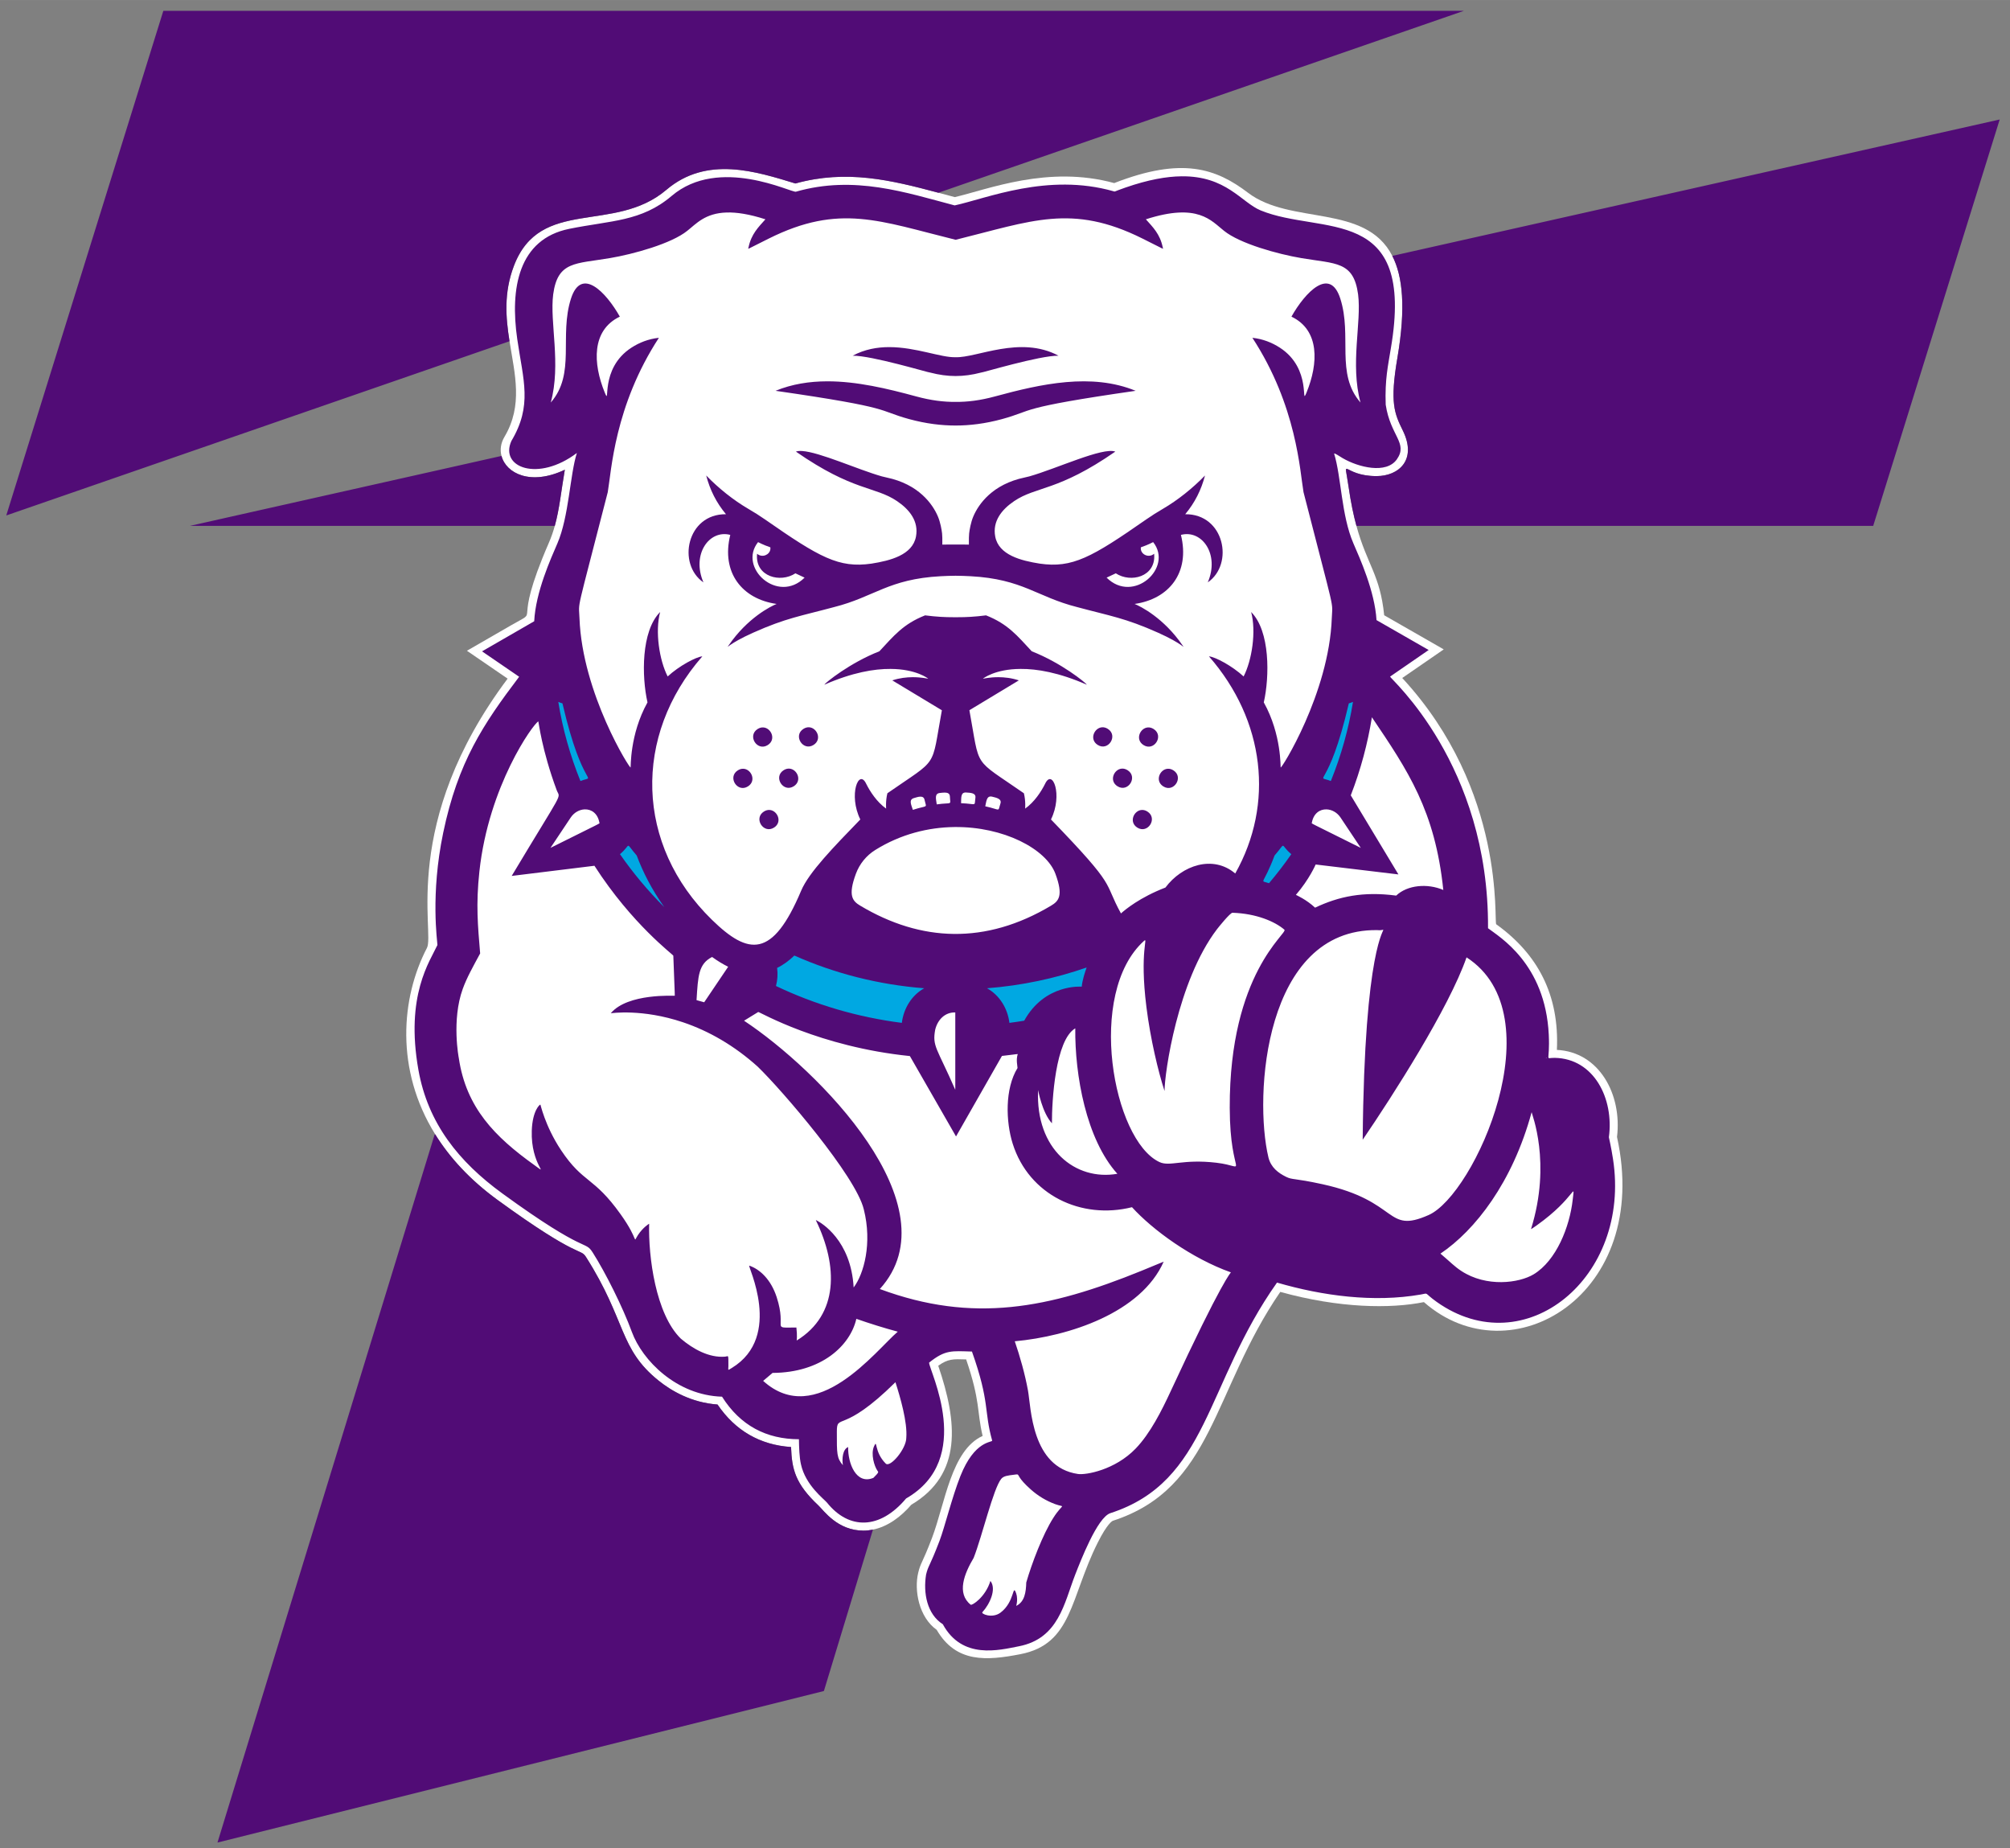
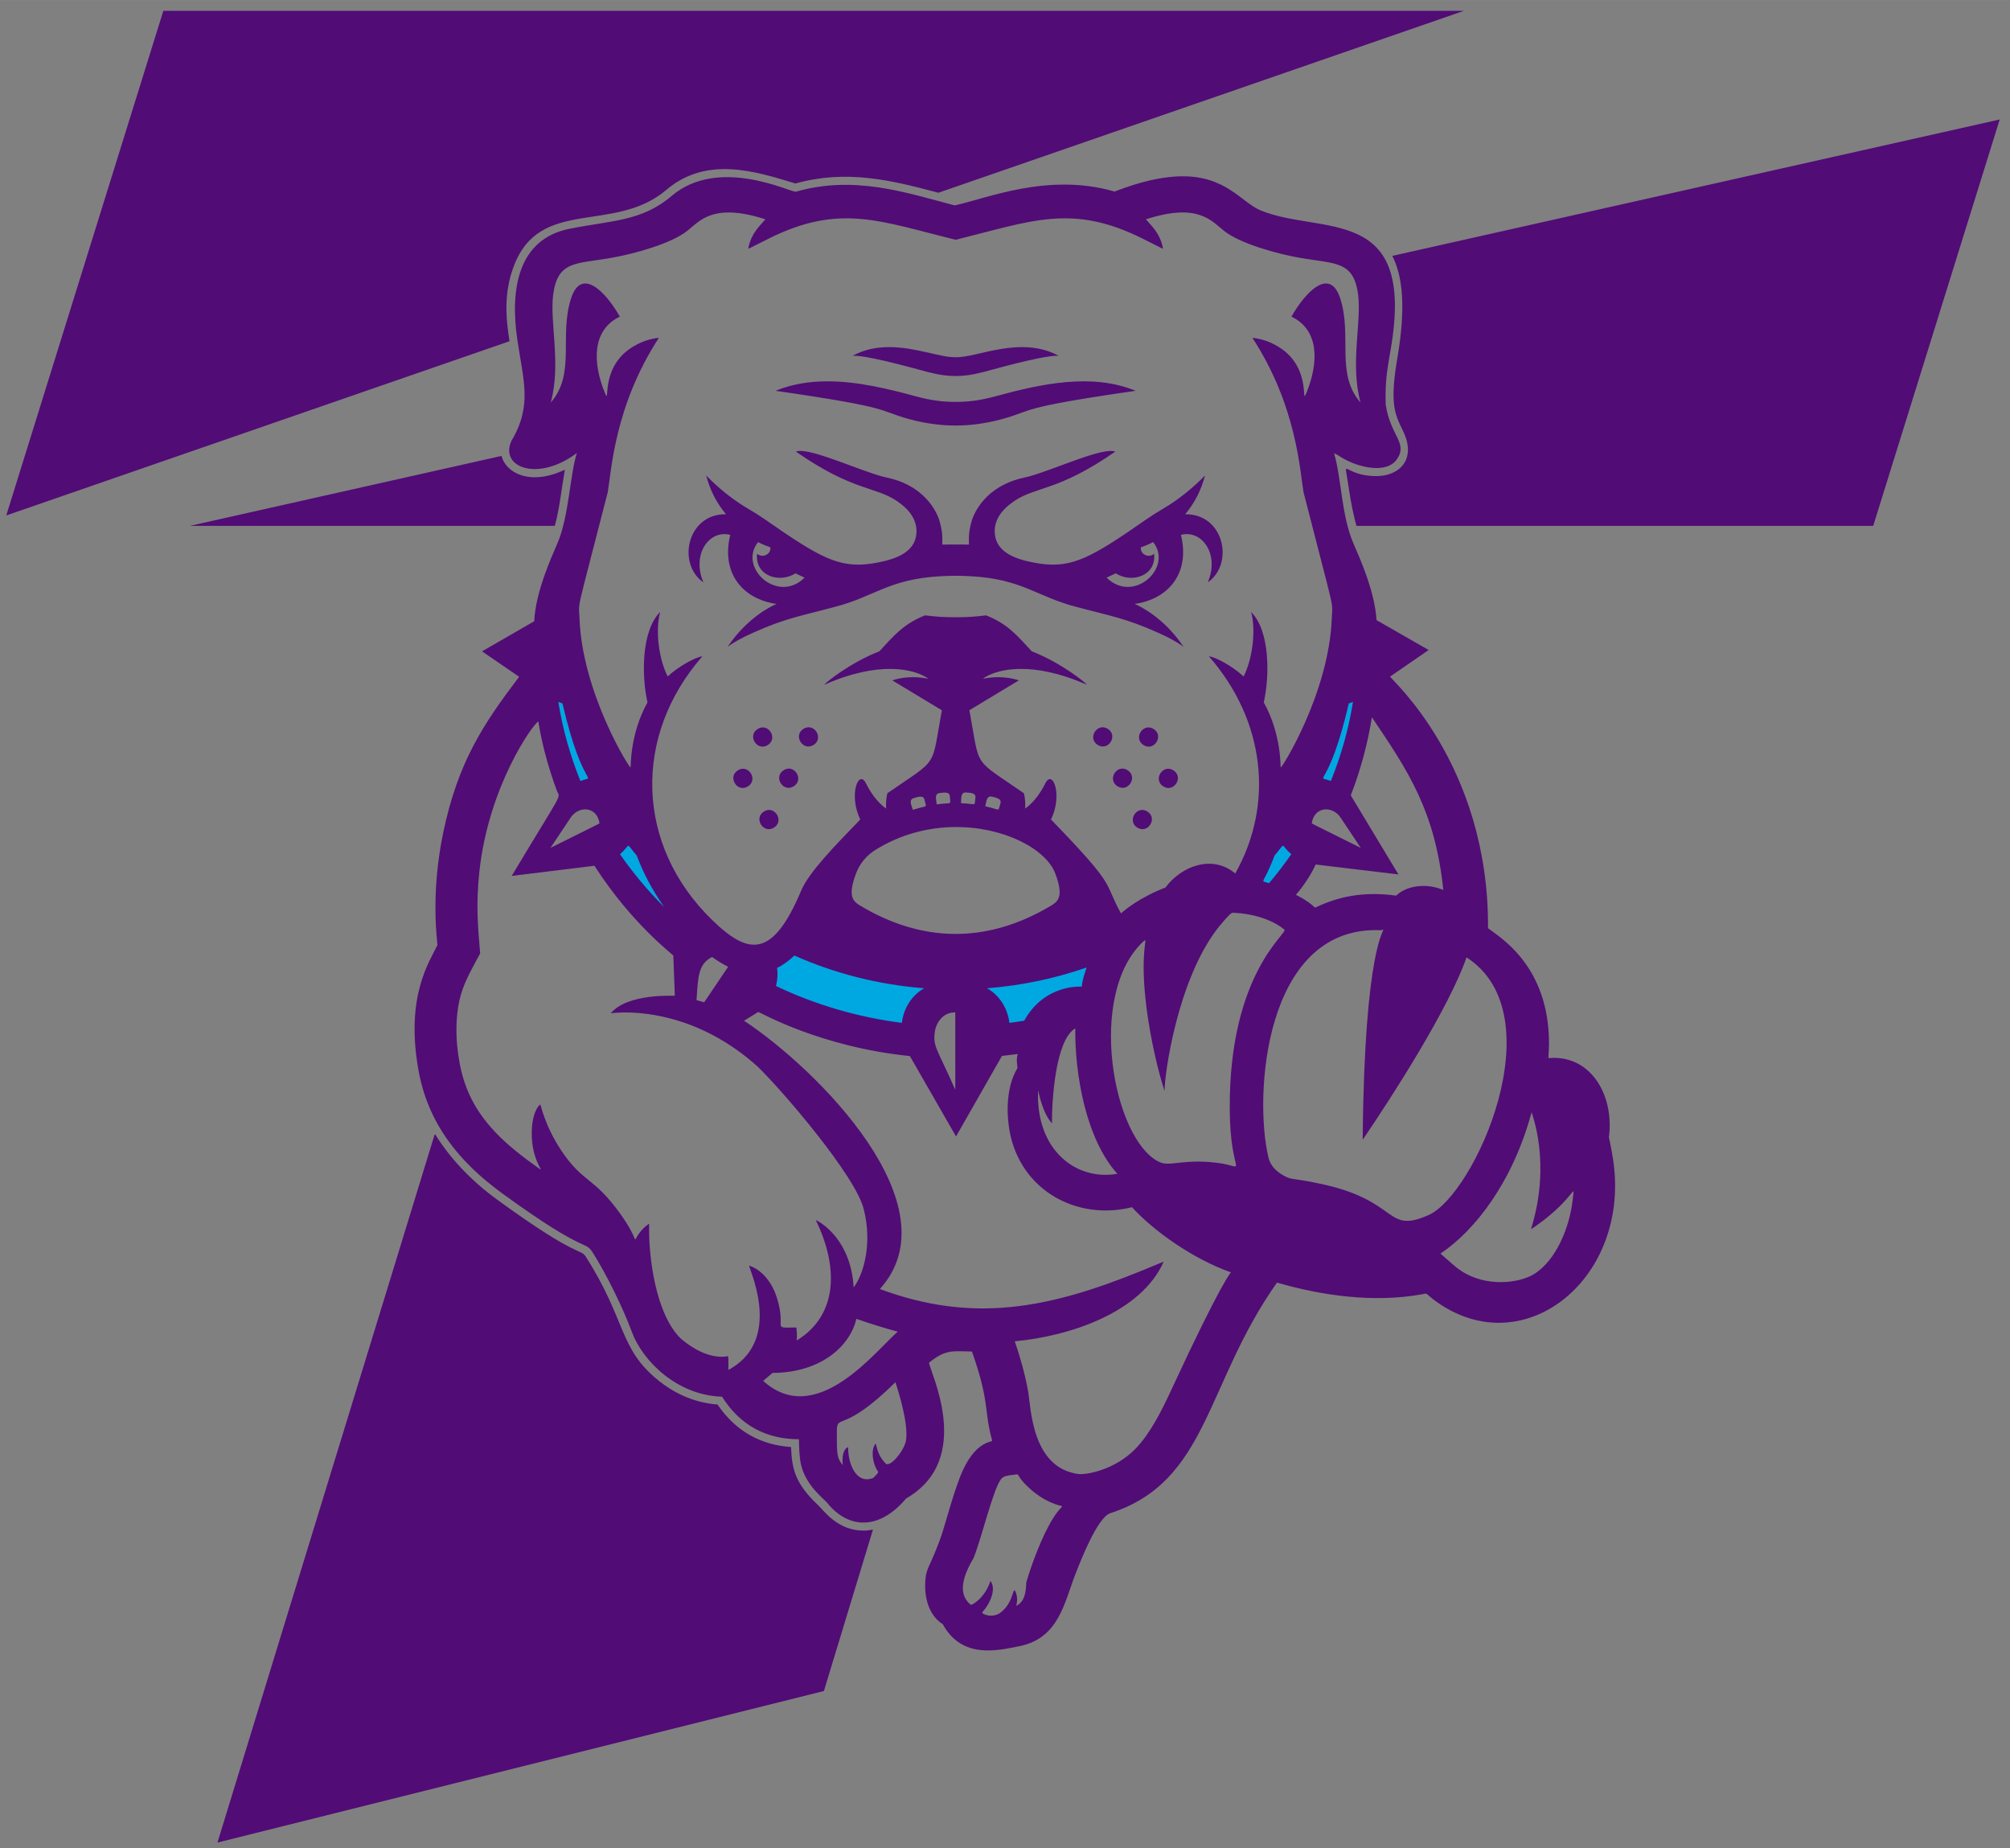
<svg xmlns="http://www.w3.org/2000/svg" height="303.209" viewBox="0 0 500 459.67" width="329.806">
  <rect x="0" y="0" width="500" height="459.67" fill="#808080" stroke="none" />
  <g transform="matrix(1.333 0 0 -1.333 -479.95 651.32)">
-     <path d="m661.81 276.49c.964 7.948-3.322 15.859-11.221 16.244.486 10.307-3.614 17.913-11.314 23.432-.503.362 1.924 24.885-17.545 45.953 2.342 1.615 5.418 3.733 7.744 5.338-3.856 2.21-7.259 4.16-11.115 6.369-.758 7.571-3.195 9.405-5.177 16.671-.534 1.955-1.035 4.303-1.462 7.264-.888 6.169-1.273 2.026 5.207 2.026 4.163 0 7.597 3.042 4.914 8.492-1.579 3.205-2.449 5.178-1.011 13.601 1.594 9.339.987 15.205-.954 18.995-5.016 9.792-18.95 5.71-26.91 11.765-5.981 4.548-12.31 6.755-24.987 1.817-12.329 3.385-23.576-1.19-29.749-2.618-1.029.272-2.048.547-3.059.817-8.875 2.371-17.13 4.374-26.684 1.729-7.311 2.222-16.522 5.245-24.081-1.187-9.732-8.28-23.542-1.261-28.454-14.195-1.915-5.041-1.514-9.656-.815-14.049.983-6.197 2.556-11.955-.948-17.849-.695-1.17-.849-2.416-.552-3.551.854-3.262 5.453-5.608 11.819-2.575-.682-3.936-.977-7.256-1.871-10.479-.294-1.06-.653-2.107-1.111-3.164-7.287-16.776-1.055-11.926-7.071-15.398-2.808-1.619-5.315-3.065-8.212-4.736 2.477-1.697.793-.544 7.593-5.201-20.152-26.911-13.55-47.346-15.056-50.241-4.833-9.282-5.969-22.69 1.539-34.779 2.693-4.337 6.499-8.504 11.647-12.249 15.378-11.19 15.401-8.919 16.493-10.634 7.599-11.946 6.088-17.084 13.57-23.084 2.319-1.86 6.064-4.088 10.974-4.442 3.318-4.881 7.927-7.543 13.723-7.93.149-4.174.803-6.865 5.119-10.918.978-.919 3.548-4.678 8.375-4.678.612 0 1.207.067 1.787.185 2.806.569 5.24 2.416 7.162 4.643 9.56 5.664 8.616 15.431 5.026 25.931 1.824 1.301 2.764 1.259 5.206 1.182 2.691-7.87 1.976-9.641 3.076-14.275-5.865-2.671-6.989-12.544-9.451-19.045-1.865-4.889-2.089-4.505-2.568-6.475-.793-3.273.125-8.307 3.449-10.66 3.619-6.229 9.352-5.758 15.616-4.541 9.733 1.892 9.251 10.479 14.424 20.792 1.827 3.645 2.748 4.063 2.824 4.093 18.777 6.078 18.59 24.264 31.253 42.707 11.014-3.054 20.565-3.161 26.802-1.905 16.238-14.253 42.553 1.344 36.033 30.815" fill="#fff" />
    <g transform="matrix(.75 0 0 -.75 359.96 488.49)">
      <path d="m40.766 2.522-39.084 125.54 125.22-43.344c-.932-5.857-1.466-12.009 1.086-18.73 6.549-17.245 24.964-7.886 37.939-18.926 10.079-8.575 22.36-4.547 32.107-1.584 12.74-3.526 23.744-.857 35.578 2.305l130.75-45.254-323.6-.004zm456.92 27.037-151.13 33.93c2.588 5.052 3.398 12.874 1.272 25.326-1.917 11.23-.754 13.859 1.35 18.135 3.578 7.264-1 11.32-6.553 11.32-8.639 0-8.127-5.524-6.943 2.703.568 3.946 1.238 7.076 1.947 9.684l128.58.002 31.477-101.1zm-203.59 14.133c-3.724.041-8.271.834-13.955 2.805-3.181 1.104-2.487 1.054-2.955.912-16.368-4.649-31.557 1.795-39.525 3.522-12.066-3.178-24.978-7.579-39.502-3.41-1.053.323-19.118-8.984-30.928 1.062-7.531 6.407-15.115 6.074-25.486 8.18-12.609 2.562-14.762 14.774-12.916 27.455 1.506 10.326 3.809 16.454-1.465 25.32-2.963 6.588 6.625 10.267 16.297 2.981-1.726 5.378-1.966 15.821-4.848 22.494-1.615 3.743-5.416 12.115-5.768 19.365-7.647 4.411-5.023 2.896-12.979 7.486l9.232 6.32c-8.908 11.766-15.224 21.163-18.904 38.836-3.21 15.422-1.432 26.977-1.432 27.904-1.847 4.008-8.033 12.505-4.727 31.068 2.364 13.279 10.023 22.831 20.887 30.734 21.288 15.489 20.432 11.469 22.502 14.723 3.153 4.959 7.454 13.541 9.729 19.744 2.574 7.013 11.092 15.749 22.426 16.082 4.553 7.216 11.08 10.575 19.133 10.586.034 2.038.103 4.494.504 6.236 1.145 5.254 5.771 8.655 6.488 9.543 5.449 6.777 13.122 6.753 19.676-1.043 17.164-9.853 5.722-31.813 5.719-33.791 4.045-3.255 5.675-2.894 10.664-2.76 4.526 12.764 2.929 14.648 5.033 22.154.001.522-4.344-.134-7.906 8.816-2.097 5.285-3.902 12.716-5.193 16.121-2.525 6.625-2.77 6.009-3.35 8.398-.736 4.56.218 9.841 4.164 12.344 4.823 8.861 13.96 6.454 18.93 5.488 9.912-1.928 11.261-10.736 14.008-17.807 1.335-3.389 5.477-14.197 8.732-15.303 24.441-7.899 23.6-32.128 41.484-57.363 11.299 3.288 24.036 5.017 35.773 2.967 2.136-.375.592-.56 3.982 1.848 21.9 15.527 48.433-6.016 43.844-35.584-.47-3.066-1.022-5.289-1.022-5.391 1.306-9.648-3.732-19.567-13.465-19.748-2.59-.045-1.153 1.317-1.49-5.762-.862-17.724-12.383-24.377-15.115-26.484.245-40.819-24.371-62.087-24.373-62.594l9.604-6.617-12.977-7.436c-.434-7.185-4.155-15.391-5.75-19.084-3.026-7.008-2.993-16.472-4.807-22.367.391.001 1.085.547 2.117 1.152 3.917 2.298 10.878 4.024 13.494.311 2.86-4.069-1.583-5.767-2.769-13.607-.226-6.363.595-9.739 1.273-13.971 6.199-36.106-17.319-28.153-32.387-34.352-4.775-1.964-8.532-8.611-19.703-8.486zm-113.15 9.002h.002c2.455-.069 5.565.387 9.625 1.695-1.697 1.912-3.539 3.661-4.209 7.027-.09.459-.842.707 5.064-2.244 17.574-8.756 27.59-4.349 46.477.312h.002c18.887-4.662 28.901-9.069 46.475-.312 5.905 2.952 5.154 2.703 5.062 2.244-.668-3.367-2.508-5.116-4.207-7.027 12.993-4.187 16.259.364 19.439 2.856 3.946 3.2 13.417 5.81 19.244 6.793 8.582 1.458 13.002.735 14.123 9.021.899 6.983-2.017 17.297.598 26.906-6.262-7.184-2.033-16.504-5.025-25.848-2.582-8.047-8.74-1.582-12.156 4.484 7.071 3.376 6.715 11.662 3.744 18.902-1.548 3.76 1.506-5.934-6.644-11.193-1.942-1.253-4.206-2.163-6.82-2.445 11.07 16.96 11.828 33.278 12.721 38.395 8.091 31.559 7.199 26.763 7.037 31.326-.67 18.791-12.745 37.881-12.711 37.137-.099.166.285-8.098-4.209-16.16 1.453-6.425 1.602-17.743-3.147-22.482 1.303 4.857.194 12.011-1.873 16.031-2.816-2.606-7.064-4.876-8.629-5.002 13.968 15.963 16.271 36.782 6.543 54.016-5.55-4.7-13.249-2.032-17.371 3.498-6.328 2.437-9.998 5.473-11.062 6.438-4.544-8.245-.576-5.987-17.414-23.377 3.015-6.112.366-12.85-1.492-8.816-.938 1.868-2.606 4.463-4.936 6.119 0 0 .171-1.896-.311-3.82-12.911-8.981-10.822-5.779-13.561-20.66l12.307-7.422c-1.794-.602-3.591-.787-5.1-.795-2.168.003-3.705.367-3.705.367 0 0 .019-.011.051-.037-.118.024-.184.037-.184.037s2.928-2.396 9.355-2.422c4.048-.037 9.505.869 16.516 3.936-.349-.539-6.34-5.422-13.721-8.322-3.58-3.84-5.928-6.798-11.377-8.94-2.818.363-5.08.469-6.953.461h-1.258c-1.873.008-4.134-.098-6.951-.461-5.449 2.141-7.796 5.1-11.377 8.94-7.381 2.9-13.374 7.783-13.721 8.322 7.011-3.066 12.468-3.973 16.516-3.936 6.426.026 9.355 2.422 9.355 2.422s-.066-.013-.184-.037c.032.025.051.037.051.037s-1.54-.365-3.707-.367c-1.51.008-3.304.193-5.098.795l12.338 7.439c-2.734 14.86-.651 11.665-13.557 20.643-.481 1.925-.312 3.82-.312 3.82-2.328-1.657-3.995-4.251-4.934-6.119-1.859-4.033-4.507 2.705-1.492 8.816-6.652 6.87-12.805 13.176-14.725 17.734-7.113 16.88-13.092 16.096-22.186 7.234-19.106-18.624-19.671-45.8-2.394-65.543-1.566.126-5.814 2.396-8.627 5.002-2.067-4.021-3.178-11.174-1.875-16.031-4.75 4.739-4.6 16.058-3.147 22.482-4.495 8.062-4.112 16.326-4.211 16.16.034.744-12.039-18.345-12.711-37.137-.161-4.563-1.055.232 7.039-31.326.89-5.117 1.651-21.434 12.721-38.395-2.614.283-4.878 1.192-6.82 2.445-8.151 5.259-5.096 14.954-6.644 11.193-2.971-7.24-3.328-15.526 3.742-18.902h.002c-3.418-6.066-9.576-12.532-12.156-4.484-2.992 9.344 1.238 18.664-5.027 25.848 2.616-9.609-.299-19.923.602-26.906 1.121-8.287 5.539-7.563 14.121-9.021 5.827-.983 15.3-3.593 19.246-6.793 2.187-1.713 4.412-4.4 9.812-4.551zm40.453 33.488c-3.023-.003-6.131.54-9.109 2.137 4.679-.071 19.182 4.312 19.256 4.191 2.249.589 4.325.864 6.35.865 2.025-.001 4.098-.276 6.348-.865.074.121 14.575-4.263 19.256-4.191-9.53-5.11-20.375.578-25.604.373-3.594.141-9.844-2.504-16.496-2.51zm-15.443 8.51c-4.413.008-8.748.672-12.863 2.359 29.829 4.295 25.175 4.836 33.232 7.035 4.242 1.158 8.092 1.602 11.568 1.603h.002c3.475-.001 7.326-.446 11.566-1.603 8.057-2.199 3.405-2.74 33.234-7.035-10.976-4.498-23.5-1.728-34.961 1.389-3.72 1.014-6.887 1.395-9.84 1.371h-.002c-2.953.024-6.12-.357-9.84-1.371-7.164-1.948-14.742-3.761-22.098-3.748zm-6.264 17.334c-.627-.04-1.145.004-1.533.15 14.29 9.921 19.665 8.593 25.168 12.316 3.165 2.141 5.412 5.051 4.711 8.809-.857 4.605-6.421 6.004-11.076 6.74-8.133 1.169-12.929-1.545-26.484-10.986-1.342-.935-2.726-1.807-4.141-2.629-3.74-2.18-7.406-5.122-10.498-8.305.949 3.606 2.508 6.738 4.924 9.633-9.736-.107-12.228 12.395-5.611 16.953-3.006-6.967 1.443-13.196 6.678-11.812-2.33 9.425 3.006 15.972 11.531 17.178-1.463.578-7.293 3.499-11.961 10.346-.683 1.001-.065-.43 6.127-3.197 8.191-3.662 11.865-4.142 20.146-6.373 10.024-2.533 13.474-6.968 26.496-7.672 1.313-.071 2.551-.109 3.725-.117h.002c1.175.008 2.412.046 3.727.117 13.021.704 16.47 5.138 26.494 7.672 8.282 2.231 11.954 2.711 20.146 6.373 6.192 2.768 6.808 4.198 6.127 3.197-4.67-6.846-10.5-9.768-11.961-10.346 8.524-1.206 13.86-7.753 11.531-17.178 5.233-1.384 9.686 4.845 6.68 11.812 6.617-4.558 4.123-17.06-5.615-16.953 2.417-2.895 3.977-6.027 4.928-9.633-3.094 3.183-6.762 6.125-10.502 8.305-1.413.822-2.797 1.694-4.139 2.629-13.555 9.441-18.351 12.155-26.482 10.986-4.655-.736-10.219-2.135-11.078-6.74-.701-3.757 1.546-6.668 4.711-8.809 5.501-3.723 10.88-2.396 25.17-12.316-3.103-1.174-14.688 4.27-21.389 6.162-.386.108-.776.197-1.168.279-7.996 1.671-11.469 6.614-12.773 9.685-.628 1.481-.939 3.325-1.041 4.242-.073.656-.061 1.275-.061 2.772-1.36-.032-2.439-.035-3.305-.023h-.002c-.865-.011-1.943-.009-3.303.023 0-1.497.009-2.116-.061-2.772-.103-.917-.415-2.761-1.045-4.242-1.301-3.071-4.774-8.014-12.77-9.685-.394-.082-.784-.171-1.172-.279-5.862-1.656-15.465-6.031-19.852-6.312zm-74.787 1.225-77.518 17.4 90.781.002c1.192-4.297 1.589-8.723 2.496-13.971-8.489 4.044-14.622.917-15.76-3.432zm63.84 21.439c1.037.559 2.644 1.173 3.055 1.297.207 1.434-1.346 2.515-2.736 1.951-.633-.254-.549-.582-.586-.08-.344 5.427 5.806 7.06 9.561 4.598.024.013 2.259 1.059 2.285 1.07-6.677 6.636-16.645-2.489-11.578-8.836zm98.301 0c5.067 6.347-4.902 15.472-11.58 8.836.027-.011 2.261-1.057 2.287-1.07 3.751 2.462 9.902.829 9.559-4.598-.037-.502.049-.174-.584.08-1.392.564-2.943-.517-2.736-1.951.41-.124 2.018-.738 3.055-1.297zm54.432 43.574c8.952 13.258 15.73 23.237 17.766 42.963-3.929-1.689-8.923-1.267-11.723 1.398-8.225-1.085-14.284.209-20.184 3.002-2.135-2.018-4.773-3.182-4.773-3.182 3.365-3.891 4.92-7.557 4.92-7.557l20.592 2.469-11.855-19.674c2.496-6.417 4.22-12.963 5.258-19.42zm-207.42.969c.081.086.846 7.108 4.58 17.162.869 2.34 2.127-.909-11.195 21.336.801-.1 12.199-1.499 20.586-2.527 9.418 14.64 19.628 22.107 19.629 22.375.405 10.728.4 9.969.33 9.953.023.068-11.665-.704-15.893 4.363.14 0 7.788-1.183 17.957 2.238 6.472 2.175 12.81 5.83 18.594 11.035 6.082 5.869 24.451 27.257 26.408 35.516 2.128 8.409.022 16.06-2.527 19.424-.667-11.816-8.078-16.089-9.168-16.654-.184-.123-.262-.127-.199.002 5.446 11.214 5.723 23.389-4.807 29.85 0-.034.179-1.115-.074-3.238-6.559.031-2.244.666-4.9-7.543-1.421-4.379-4.157-6.938-6.814-7.846-.606-.205 8.552 17.594-4.348 25.451-1.13.688-.863.623-.855-.465-.007-3.113.058-2.421-.842-2.344-3.98.323-7.967-1.91-10.996-4.482-6.273-6.113-8.102-20.468-7.881-28.582-.052 0-1.549.94-2.787 2.814-1.406 2.122.488 1.545-4.32-5.18-6.772-9.497-9.264-7.601-14.816-15.938-4.066-6.113-5.165-11.683-5.139-11.318-.092-.136-1.97 1.403-2.143 6.473-.294 8.613 4.724 11.485.572 8.508-9.727-6.972-16.898-14.205-18.725-26.551 0 .031-1.845-9.464.98-17.24 1.02-2.803 2.489-5.405 4.326-8.809-.567-6.893-1.087-12.05-.186-20.404 2.303-21.307 13.371-36.665 14.645-37.305 0-.056.003-.078.008-.074zm67.414 1.522c-.453-.032-.945.082-1.439.395-2.642 1.67-.113 5.658 2.523 3.99 2.146-1.357.881-4.244-1.084-4.385zm72.861 0c-1.965.14-3.23 3.028-1.084 4.385 2.637 1.668 5.163-2.321 2.522-3.99-.495-.313-.984-.427-1.438-.395zm-84.262.037c-.453-.033-.945.08-1.439.393-2.64 1.671-.115 5.658 2.523 3.99 2.146-1.357.88-4.242-1.084-4.383zm95.662 0c-1.965.141-3.23 3.026-1.084 4.383 2.637 1.668 5.162-2.319 2.522-3.99-.495-.312-.984-.425-1.438-.393zm-120.95.113c-.007.021-.011.028-.014.057.039-.095.029-.092.014-.057zm146.23 0c-.016-.035-.027-.039.01.057-.001-.029-.004-.036-.01-.057zm-114.47 10.133c-.453-.032-.943.082-1.438.395-2.642 1.67-.115 5.657 2.522 3.99 2.146-1.357.88-4.244-1.084-4.385zm82.707 0c-1.965.14-3.23 3.028-1.084 4.385 2.638 1.666 5.165-2.321 2.523-3.99-.495-.313-.986-.427-1.44-.395zm-94.107.035c-.453-.032-.943.082-1.438.395-2.64 1.67-.115 5.657 2.522 3.99 2.146-1.358.88-4.245-1.084-4.385zm105.51 0c-1.964.14-3.23 3.027-1.084 4.385 2.637 1.666 5.162-2.321 2.522-3.99-.494-.313-.984-.427-1.438-.395zm-50.133 5.906c1.019.071 2.478.075 2.301 1.307-.315 2.278.47 1.51-3.566 1.352.055-1.39-.123-2.757 1.266-2.658zm-5.312.018c.672.009 1.241.201 1.268.979.092 2.299.726 1.406-3.273 1.955-.191-1.379-.604-2.691.783-2.838.38-.04.82-.101 1.223-.096zm11.336.969c.132-.007.282.008.451.051.967.244 2.45.507 2.055 1.697-.712 2.191.2 1.567-3.775.695.261-1.195.344-2.392 1.27-2.443zm-17.432.043c.504-.012.921.163 1.053.777.494 2.251.966 1.25-2.906 2.508-.433-1.332-1.065-2.543.281-2.934.479-.139 1.069-.339 1.572-.352zm-83.512 3.166c1.655-.06 3.246.972 3.668 3.322.047.268 1.151-.39-12.178 6.256 4.736-7.096 4.714-7.069 5.047-7.566.848-1.258 2.175-1.965 3.463-2.012zm184.6 0c1.288.046 2.613.754 3.461 2.012.331.496.313.47 5.049 7.566-13.329-6.646-12.225-5.988-12.178-6.256.422-2.35 2.013-3.382 3.668-3.322zm-138.57.146c-.453-.033-.943.082-1.438.395-2.642 1.67-.115 5.657 2.522 3.99 2.146-1.355.88-4.244-1.084-4.385zm92.553 0c-1.964.141-3.23 3.03-1.084 4.385 2.637 1.666 5.163-2.321 2.522-3.99-.494-.313-.984-.427-1.438-.395zm-46.602 4.248c12.263-.147 22.86 5.459 25.145 11.621 2.038 5.495.825 6.806-1.107 7.957-16.261 9.696-32.319 9.007-47.426 0-1.931-1.151-3.143-2.462-1.105-7.957.906-2.445 2.596-4.529 4.809-5.908 6.381-3.981 13.262-5.636 19.686-5.713zm69.209 21.326c5.921.189 10.544 2.17 12.916 4.209.987.849-13.694 10.679-13.602 44.295.052 18.105 5.142 14.673-3.322 13.68-8.448-.99-11.555 1.061-14.186-.178-11.567-5.448-18.249-41.97-3.832-55 1.155-1.037-1.146 2.392.607 16.424 1.008 8.027 2.933 16.059 4.512 20.908-.005-4.364 3.235-27.366 13.057-40.254.368-.483 3.275-4.103 3.85-4.084zm37.471 4.234c.591.022-4.65 3.797-5.076 52.23 7.461-10.923 21.452-32.752 25.842-45.371 22.198 14.306 1.992 59.04-9.424 64.096-10.862 4.809-7.156-3.455-26.451-7.668-7.156-1.561-7.388-1.03-9.016-1.828-1.972-.964-3.785-2.34-4.398-4.816-3.668-15.263-1.049-56.927 27.051-56.561.888.108 1.336-.087 1.473-.082zm-166.96 6.764c1.353.972 2.695 1.795 4 2.436-4.736 7.011-2.184 3.231-5.961 8.832-.659-.197-1.299-.373-1.906-.529.373-6.013.478-9.001 3.867-10.738zm11.484 13.688c.438-.001 15.127 8.657 37.732 10.961 12.942 22.537 11.339 19.744 11.482 20.002.16-.279 4.262-7.473 11.428-20.035 2.412-.253 3.538-.463 3.932-.463-.184.628-.375 1.245-.057 3.469-3.183 5.154-2.92 13.368-1.203 18.82 4.025 12.778 17.073 18.964 29.686 15.803 5.125 5.648 14.842 12.745 24.607 16.213.048.015-2.046 1.643-14.982 29.568-2.202 4.754-5.065 10.484-8.721 14.273-5.143 5.33-12.37 6.601-14.332 6.316-11.624-1.681-11.682-16.532-12.457-20.773-.736-4.045-1.993-8.491-3.283-12.242 13.523-1.234 31.421-7.086 37.053-19.807 0-.032-.311.156-5.51 2.268-23.054 9.365-41.899 13.155-65.119 4.541 18.667-20.606-15.574-54.709-33.789-66.746l3.533-2.168zm49.031.113c0 20.288.012 19.154-.016 19.211-4.571-10.463-5.743-10.749-4.984-14.92.626-2.593 2.544-4.386 5-4.291zm29.854 3.947c-.119 11.632 2.711 27.586 10.473 36.186-10.426 1.834-20.407-6.1-19.719-20.826 0 0 .995 5.619 3.439 8.266-.024-5.671.859-20.733 5.807-23.625zm117.14 7.361c.039.007.123.045.217.09-.227.036-.259-.097-.217-.09zm-3.592 13.5c.001.362 5.008 12.514-.135 29.035-.042.132.544-.266 1.443-.908 9.62-6.862 9.454-11.183 8.916-6.365-.762 6.822-4.097 15.154-9.705 18.561-3.63 2.202-11.768 3.28-18.014-.824-1.744-1.145-2.596-2.112-5.189-4.316 8.609-5.782 17.948-17.721 22.684-35.182zm-272.81 5.51-.158.1-54.016 176.08 150.89-37.697 12.205-40.145v-.002c-.775.157-1.569.246-2.385.246-6.436 0-9.863-5.013-11.168-6.238v-.002c-5.753-5.403-6.626-8.991-6.824-14.555-7.728-.517-13.873-4.066-18.297-10.574-6.549-.471-11.541-3.444-14.633-5.924-9.975-8.001-7.963-14.851-18.094-30.779-1.455-2.285-1.486.741-21.99-14.18-6.862-4.993-11.937-10.548-15.529-16.33zm104.79 45.898c3.352 1.169 6.877 2.276 10.305 3.193-5.477 4.689-20.233 24.212-33.496 12.242.504-.428-.013.013 2.338-1.982 12.217-.066 19.336-6.819 20.854-13.453zm9.727 15.766c1.183 3.672 3.019 9.967 2.701 13.826.003 2.742-4.013 7.513-5.119 6.412-2.963-2.942-2.013-6.33-2.916-4.269-.832 1.899.05 4.87.855 6.051.226.328.52.285-1.008 1.777-4.335 1.787-6.365-3.717-6.281-7.668-1.363.57-1.565 2.9-1.305 4.512-1.539-1.781-1.512-2.831-1.504-8.34.007-4.702 1.328.801 14.576-12.301zm30.346 22.939c.44.085.062.833 3.344 3.75 1.771 1.574 3.786 2.802 6.045 3.639h.002c2.674.988 2.009-.463-.453 3.414-2.664 4.187-5.36 11.342-6.732 16.076-.074 2.416-.385 4.783-2.492 5.826.323-1.293.248-2.362-.023-3.119-.94-2.624-.281 2.082-3.897 4.795-2.059 1.547-5.001.281-4.492-.133 1.787-1.925 3.578-5.729 1.982-7.756-1.234 4.042-4.577 6.177-4.908 5.914-3.567-2.84-1.575-7.753.748-11.66 2.167-5.575 4.854-17.134 6.84-19.627.612-.767 1.723-.857 3.158-1.039.494-.063.732-.108.879-.08z" fill="#510c76" />
      <path d="m139.04 174.44c1.091 6.832 2.971 13.414 5.506 19.686 4.272-1.679.677 2.848-4.473-19.318-.349-.1-.693-.222-1.033-.367zm197.73 0c-.342.145-.686.267-1.035.365-5.149 22.168-8.745 17.641-4.473 19.32 2.537-6.273 4.415-12.854 5.508-19.686zm-180.33 35.791c-.285.043-.562.837-2.055 2.088 3.262 4.702 6.955 9.107 11.018 13.178-3.126-4.436-5.266-8.613-6.854-12.844-1.53-1.755-1.824-2.465-2.109-2.422zm162.93 0c-.285-.043-.58.666-2.109 2.42-2.877 7.676-3.858 6.038-1.383 6.893 1.963-2.322 3.818-4.73 5.547-7.225-1.494-1.251-1.769-2.045-2.055-2.088zm-121.6 27.307c-1.272 1.238-2.692 2.304-4.289 3.076.21 1.498.105 3.032-.281 4.5 9.654 4.6 20.195 7.753 31.318 9.172.439-3.591 2.444-6.87 5.568-8.607-11.471-.895-22.36-3.716-32.316-8.141zm72.73 2.975c-7.831 2.722-16.143 4.493-24.785 5.166 3.124 1.737 5.131 5.016 5.57 8.607 1.235-.158 2.461-.341 3.682-.541 5.11-9.263 14.316-8.465 14.316-8.465.129-1.594.829-3.7 1.217-4.768z" fill="#00a8e2" />
    </g>
  </g>
</svg>